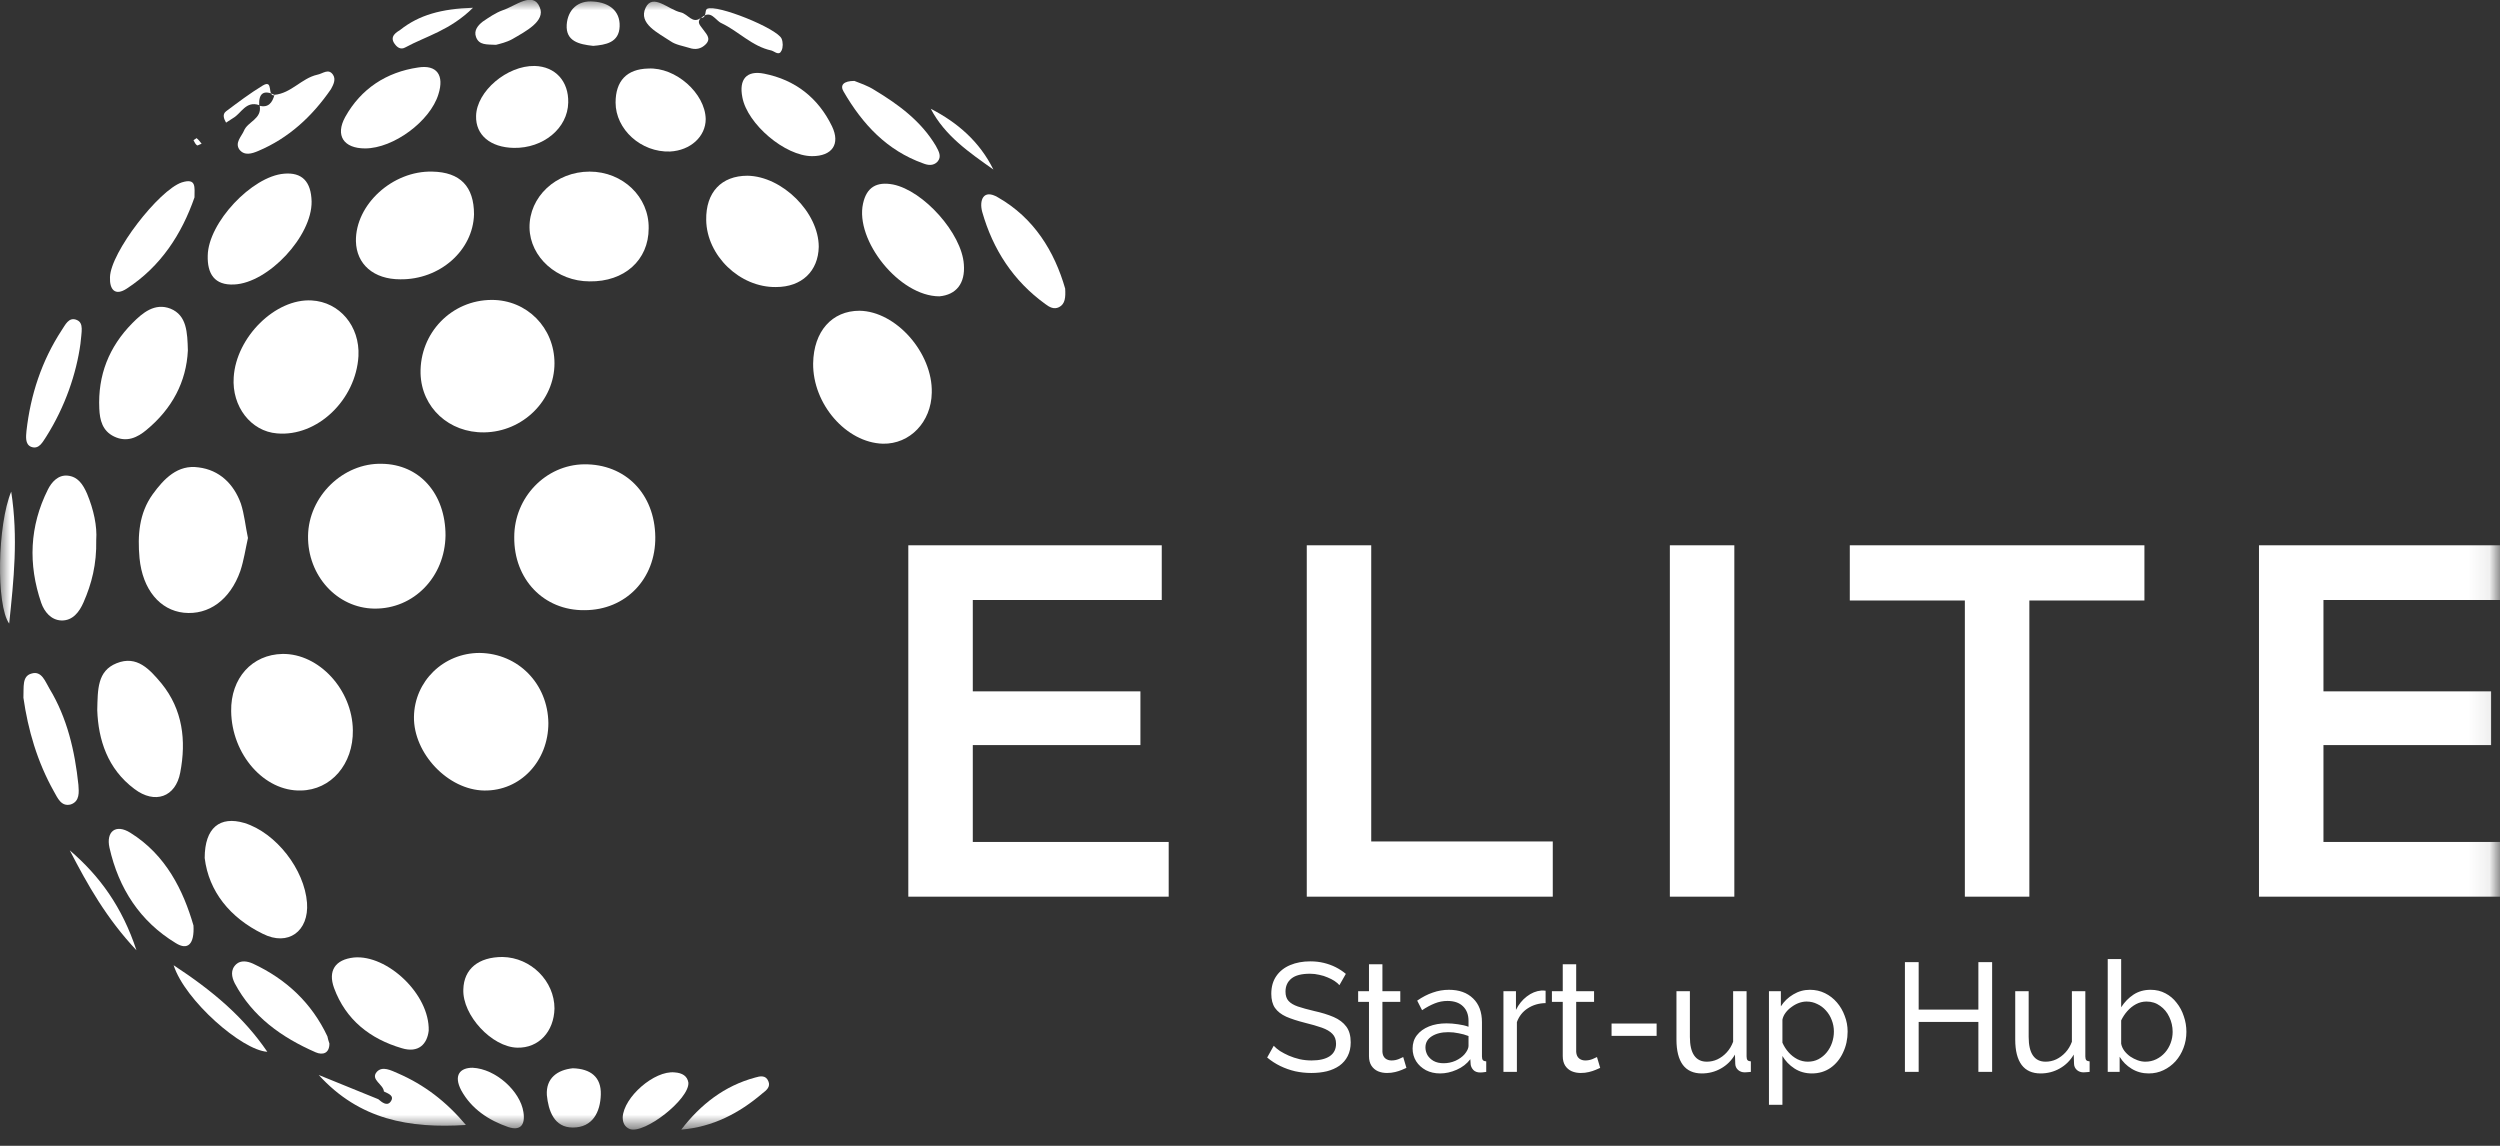
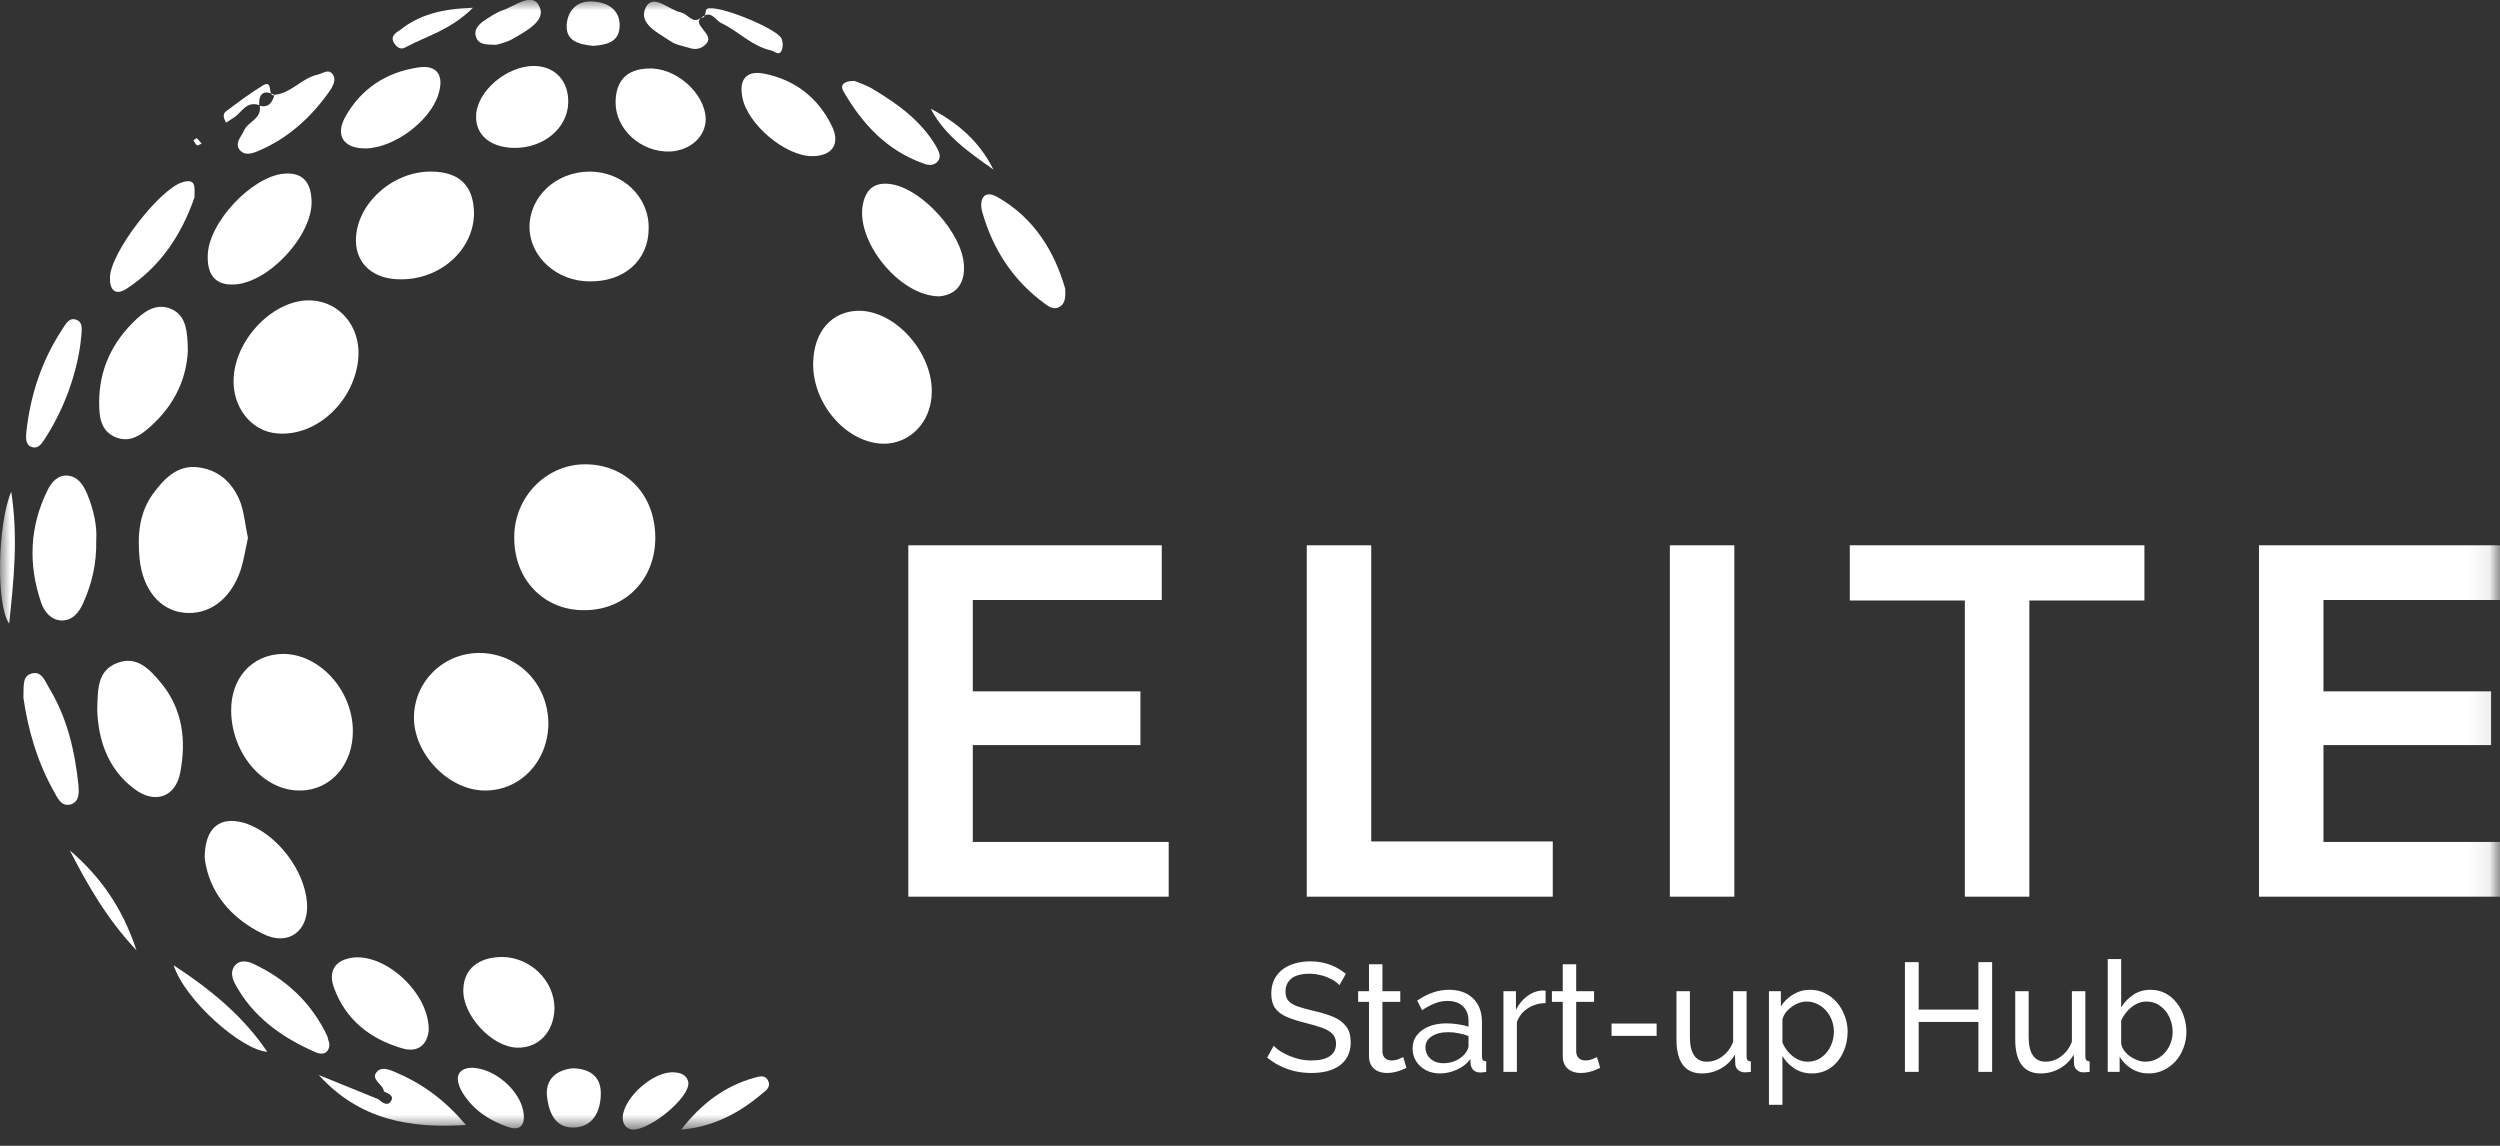
<svg xmlns="http://www.w3.org/2000/svg" width="120" height="55" viewBox="0 0 120 55" fill="none">
  <rect x="0" y="0" width="120" height="55" fill="#333333" stroke="none" />
  <g clip-path="url(#clip0_7_1135)">
    <mask id="mask0_7_1135" style="mask-type:luminance" maskUnits="userSpaceOnUse" x="0" y="0" width="120" height="55">
      <path d="M119.927 0H0V54.221H119.927V0Z" fill="white" />
    </mask>
    <g mask="url(#mask0_7_1135)">
      <path d="M28.057 29.288C26.102 29.312 24.66 27.803 24.684 25.775C24.684 23.87 26.199 22.312 28.032 22.287C30.012 22.263 31.43 23.697 31.454 25.775C31.478 27.779 30.037 29.288 28.057 29.288Z" fill="white" />
-       <path d="M17.963 29.213C16.179 29.188 14.761 27.63 14.786 25.725C14.81 23.821 16.472 22.213 18.33 22.262C20.138 22.287 21.385 23.697 21.385 25.701C21.36 27.68 19.869 29.238 17.963 29.213Z" fill="white" />
      <path d="M26.322 34.705C26.322 36.535 24.978 37.97 23.242 37.945C21.507 37.92 19.845 36.164 19.87 34.408C19.894 32.701 21.287 31.341 23.022 31.341C24.88 31.366 26.297 32.825 26.322 34.705Z" fill="white" />
-       <path d="M23.242 20.754C21.556 20.778 20.236 19.566 20.187 17.934C20.139 15.98 21.678 14.396 23.609 14.396C25.295 14.396 26.615 15.732 26.615 17.439C26.615 19.22 25.1 20.729 23.242 20.754Z" fill="white" />
      <path d="M11.096 34.135C11.071 32.552 12.098 31.414 13.564 31.389C15.3 31.365 16.913 33.096 16.937 35.05C16.962 36.683 15.886 37.92 14.444 37.944C12.684 37.994 11.12 36.213 11.096 34.135Z" fill="white" />
      <path d="M17.206 17.092C17.084 19.195 15.226 20.976 13.295 20.803C12.049 20.704 11.12 19.516 11.218 18.106C11.34 16.177 13.222 14.322 14.957 14.421C16.302 14.495 17.279 15.658 17.206 17.092Z" fill="white" />
      <path d="M11.902 25.824C11.78 26.368 11.707 26.888 11.536 27.407C11.047 28.792 10.021 29.534 8.823 29.411C7.674 29.287 6.843 28.298 6.697 26.789C6.599 25.7 6.672 24.637 7.332 23.721C7.87 22.98 8.53 22.287 9.532 22.435C10.534 22.559 11.218 23.227 11.56 24.167C11.731 24.686 11.78 25.255 11.902 25.824Z" fill="white" />
      <path d="M44.725 18.849C44.701 20.259 43.674 21.323 42.379 21.298C40.619 21.248 39.006 19.393 39.031 17.439C39.055 15.905 39.935 14.916 41.255 14.916C43.014 14.941 44.774 16.944 44.725 18.849Z" fill="white" />
      <path d="M28.301 13.506C26.737 13.506 25.442 12.343 25.417 10.934C25.393 9.449 26.688 8.237 28.301 8.237C29.89 8.237 31.161 9.449 31.136 10.958C31.136 12.492 29.963 13.531 28.301 13.506Z" fill="white" />
      <path d="M19.21 13.407C17.939 13.407 17.108 12.689 17.084 11.576C17.059 9.82 18.843 8.187 20.75 8.237C22.094 8.262 22.753 8.954 22.753 10.29C22.705 12.021 21.116 13.431 19.21 13.407Z" fill="white" />
-       <path d="M37.246 13.778C35.511 13.803 33.923 12.269 33.898 10.562C33.874 9.227 34.632 8.435 35.878 8.435C37.54 8.46 39.3 10.191 39.3 11.849C39.275 13.011 38.493 13.778 37.246 13.778Z" fill="white" />
      <path d="M4.668 34.086C4.692 33.096 4.668 32.206 5.597 31.835C6.574 31.439 7.185 32.132 7.747 32.8C8.774 34.061 8.945 35.545 8.652 37.079C8.432 38.266 7.43 38.613 6.452 37.87C5.157 36.906 4.717 35.496 4.668 34.086Z" fill="white" />
      <path d="M9.018 16.821C8.945 18.33 8.261 19.616 7.039 20.63C6.599 21.001 6.085 21.248 5.474 20.952C4.912 20.68 4.79 20.16 4.766 19.616C4.692 18.008 5.23 16.648 6.354 15.51C6.843 15.015 7.43 14.52 8.187 14.817C8.969 15.139 8.994 15.955 9.018 16.821Z" fill="white" />
      <path d="M9.825 41.185C9.825 39.726 10.558 39.157 11.731 39.503C13.246 39.973 14.615 41.729 14.737 43.337C14.835 44.698 13.833 45.44 12.611 44.821C11.047 44.055 10.02 42.793 9.825 41.185Z" fill="white" />
      <path d="M45.092 14.224C43.161 14.224 41.035 11.528 41.426 9.771C41.597 8.98 42.086 8.708 42.868 8.856C44.334 9.153 46.167 11.206 46.265 12.69C46.338 13.605 45.898 14.15 45.092 14.224Z" fill="white" />
      <path d="M14.957 9.672C14.982 11.33 12.88 13.581 11.242 13.655C10.289 13.704 9.947 13.135 9.971 12.27C9.996 10.687 12.098 8.46 13.637 8.337C14.493 8.262 14.933 8.708 14.957 9.672Z" fill="white" />
      <path d="M4.619 25.923C4.644 27.086 4.399 28.026 4.008 28.916C3.813 29.361 3.495 29.806 2.933 29.782C2.444 29.757 2.127 29.361 1.98 28.941C1.344 27.086 1.418 25.255 2.298 23.499C2.469 23.153 2.786 22.782 3.251 22.831C3.74 22.881 3.984 23.252 4.179 23.697C4.497 24.464 4.668 25.255 4.619 25.923Z" fill="white" />
      <path d="M24.122 45.935C25.491 45.959 26.615 47.097 26.615 48.408C26.59 49.521 25.857 50.313 24.831 50.288C23.609 50.263 22.191 48.73 22.24 47.493C22.264 46.504 22.973 45.935 24.122 45.935Z" fill="white" />
      <path d="M20.578 49.472C20.505 50.115 20.09 50.561 19.283 50.313C17.768 49.868 16.595 48.953 16.033 47.419C15.739 46.603 16.081 46.059 16.986 45.96C18.574 45.811 20.627 47.716 20.578 49.472Z" fill="white" />
      <path d="M27.275 4.923C27.251 6.159 26.078 7.124 24.66 7.099C23.536 7.075 22.827 6.481 22.852 5.566C22.876 4.378 24.343 3.142 25.662 3.166C26.664 3.191 27.3 3.908 27.275 4.923Z" fill="white" />
      <path d="M33.874 5.714C33.874 6.555 33.141 7.223 32.163 7.273C30.77 7.322 29.548 6.209 29.548 4.923C29.548 3.884 30.085 3.315 31.112 3.29C32.432 3.216 33.849 4.478 33.874 5.714Z" fill="white" />
      <path d="M17.523 7.124C16.497 7.124 16.081 6.506 16.57 5.615C17.328 4.255 18.55 3.463 20.065 3.24C20.969 3.092 21.336 3.611 21.043 4.527C20.652 5.813 18.892 7.124 17.523 7.124Z" fill="white" />
-       <path d="M9.287 44.425C9.336 45.316 9.019 45.637 8.432 45.266C6.721 44.227 5.695 42.644 5.255 40.69C5.084 39.923 5.548 39.528 6.257 39.973C7.968 41.036 8.799 42.743 9.287 44.425Z" fill="white" />
      <path d="M38.982 7.495C37.687 7.495 35.878 5.962 35.634 4.675C35.462 3.81 35.829 3.364 36.684 3.537C38.175 3.834 39.275 4.7 39.935 6.06C40.35 6.926 39.935 7.495 38.982 7.495Z" fill="white" />
      <path d="M51.128 13.852C51.153 14.273 51.128 14.594 50.835 14.743C50.59 14.866 50.37 14.743 50.175 14.594C48.635 13.481 47.658 11.972 47.145 10.167C46.998 9.622 47.193 9.053 47.902 9.474C49.637 10.463 50.615 12.071 51.128 13.852Z" fill="white" />
      <path d="M9.336 9.474C8.725 11.23 7.723 12.788 6.086 13.852C5.524 14.223 5.255 13.901 5.279 13.308C5.304 12.12 7.625 9.127 8.725 8.756C9.434 8.534 9.336 8.979 9.336 9.474Z" fill="white" />
      <path d="M18.428 52.391C18.403 52.045 17.768 51.822 18.085 51.451C18.354 51.154 18.77 51.377 19.112 51.525C20.358 52.069 21.409 52.861 22.363 53.999C19.65 54.172 17.255 53.751 15.299 51.599C16.326 52.02 17.255 52.391 18.159 52.762C18.33 52.91 18.574 53.108 18.745 52.886C18.965 52.589 18.623 52.49 18.428 52.391Z" fill="white" />
      <path d="M1.124 33.492C1.148 32.973 1.051 32.453 1.515 32.33C2.004 32.181 2.175 32.726 2.37 33.047C3.226 34.457 3.592 36.04 3.764 37.673C3.788 38.019 3.837 38.464 3.397 38.613C2.933 38.736 2.761 38.291 2.59 37.994C1.784 36.56 1.344 35.026 1.124 33.492Z" fill="white" />
      <path d="M15.812 50.09C15.812 50.56 15.495 50.659 15.152 50.511C13.515 49.794 12.122 48.804 11.267 47.196C11.12 46.9 11.046 46.553 11.34 46.281C11.56 46.083 11.877 46.133 12.146 46.256C13.735 46.998 14.957 48.136 15.715 49.744C15.739 49.843 15.763 49.967 15.812 50.09Z" fill="white" />
      <path d="M3.862 16.499C3.666 17.934 3.128 19.517 2.224 20.952C2.053 21.199 1.882 21.595 1.491 21.447C1.198 21.323 1.247 20.952 1.271 20.68C1.466 18.948 2.004 17.316 2.957 15.856C3.128 15.609 3.299 15.188 3.691 15.361C4.033 15.51 3.91 15.93 3.862 16.499Z" fill="white" />
      <path d="M41.01 3.884C41.255 3.983 41.645 4.106 41.988 4.329C43.136 5.022 44.212 5.813 44.92 7C45.067 7.273 45.214 7.52 44.994 7.767C44.798 7.965 44.554 7.94 44.309 7.842C42.574 7.223 41.401 5.962 40.497 4.403C40.301 4.082 40.497 3.884 41.01 3.884Z" fill="white" />
      <path d="M13.174 4.552C13.98 4.478 14.469 3.76 15.227 3.587C15.495 3.538 15.764 3.266 15.984 3.587C16.131 3.81 16.009 4.057 15.886 4.28C14.982 5.591 13.858 6.63 12.392 7.248C12.098 7.372 11.732 7.495 11.487 7.174C11.267 6.852 11.585 6.555 11.707 6.283C11.878 5.838 12.587 5.714 12.465 5.071H12.44C12.88 5.195 13.076 4.923 13.174 4.552Z" fill="white" />
      <path d="M27.495 51.277C28.351 51.302 28.864 51.698 28.839 52.539C28.815 53.38 28.448 54.122 27.495 54.122C26.591 54.122 26.322 53.306 26.249 52.564C26.2 51.747 26.762 51.352 27.495 51.277Z" fill="white" />
      <path d="M22.68 51.252C23.805 51.302 24.977 52.39 25.124 53.38C25.222 53.998 24.977 54.295 24.391 54.097C23.462 53.776 22.631 53.231 22.142 52.341C21.752 51.599 22.094 51.252 22.68 51.252Z" fill="white" />
      <path d="M33.043 51.97C33.092 52.761 30.941 54.443 30.233 54.196C29.988 54.097 29.89 53.899 29.89 53.627C29.939 52.662 31.406 51.376 32.383 51.475C32.75 51.5 32.994 51.648 33.043 51.97Z" fill="white" />
      <path d="M32.701 54.221C33.63 53.009 34.778 52.118 36.245 51.723C36.489 51.648 36.758 51.599 36.88 51.896C37.002 52.168 36.782 52.341 36.587 52.489C35.487 53.429 34.216 54.097 32.701 54.221Z" fill="white" />
      <path d="M8.334 46.331C10.216 47.567 11.682 48.804 12.831 50.486C11.609 50.412 8.872 48.013 8.334 46.331Z" fill="white" />
      <path d="M0.538 23.599C0.88 25.825 0.66 27.828 0.44 29.931C-0.195 29.04 -0.122 25.182 0.538 23.599Z" fill="white" />
      <path d="M33.629 0.866C33.434 1.089 33.629 1.237 33.727 1.385C33.874 1.608 34.167 1.831 33.874 2.127C33.654 2.35 33.385 2.4 33.092 2.301C32.774 2.202 32.432 2.152 32.187 1.979C31.601 1.583 30.623 1.138 30.99 0.371C31.332 -0.346 32.09 0.47 32.676 0.594C33.018 0.668 33.238 1.163 33.629 0.866Z" fill="white" />
      <path d="M28.473 2.202C27.788 2.128 27.153 1.98 27.202 1.188C27.25 0.471 27.739 0.001 28.497 0.075C29.206 0.125 29.768 0.496 29.743 1.262C29.719 2.054 29.059 2.153 28.473 2.202Z" fill="white" />
      <path d="M23.805 2.152C23.365 2.128 22.998 2.177 22.851 1.781C22.729 1.46 22.949 1.212 23.169 1.039C23.462 0.841 23.78 0.619 24.122 0.495C24.733 0.297 25.589 -0.445 25.907 0.347C26.2 1.014 25.222 1.509 24.587 1.88C24.318 2.029 24 2.103 23.805 2.152Z" fill="white" />
      <path d="M3.348 40.815C4.79 42.051 5.865 43.535 6.55 45.613C5.108 44.08 4.204 42.472 3.348 40.815Z" fill="white" />
      <path d="M33.654 0.866C33.947 0.841 33.801 0.495 33.947 0.421C34.412 0.198 37.296 1.361 37.516 1.855C37.589 2.028 37.589 2.276 37.516 2.424C37.393 2.696 37.198 2.474 37.027 2.424C36.098 2.226 35.463 1.509 34.632 1.113C34.338 0.99 34.118 0.421 33.654 0.866Z" fill="white" />
      <path d="M22.705 0.372C21.605 1.46 20.456 1.732 19.454 2.276C19.234 2.4 19.063 2.276 18.941 2.103C18.672 1.732 19.063 1.534 19.21 1.435C20.114 0.718 21.189 0.421 22.705 0.372Z" fill="white" />
      <path d="M44.676 5.22C45.972 5.888 47.023 6.803 47.683 8.139C46.534 7.322 45.361 6.531 44.676 5.22Z" fill="white" />
      <path d="M12.44 5.046C11.804 4.824 11.584 5.442 11.193 5.665C11.071 5.739 10.973 5.813 10.851 5.887C10.753 5.714 10.656 5.491 10.851 5.343C11.413 4.922 12 4.477 12.611 4.106C13.149 3.785 12.806 4.626 13.173 4.576V4.551C12.66 4.304 12.415 4.477 12.44 5.046Z" fill="white" />
      <path d="M9.678 6.902C9.581 6.927 9.483 7.001 9.458 6.976C9.385 6.927 9.336 6.828 9.287 6.729C9.336 6.704 9.434 6.63 9.434 6.63C9.532 6.704 9.605 6.803 9.678 6.902Z" fill="white" />
      <path d="M46.455 33.185H54.74V35.764H46.455V33.185ZM46.694 40.414H56.097V43.04H43.599V26.174H55.764V28.8H46.694V40.414ZM62.725 43.04V26.174H65.819V40.39H74.533V43.04H62.725ZM80.153 43.04V26.174H83.248V43.04H80.153ZM94.313 43.04V28.824H88.79V26.174H102.932V28.824H97.409V43.04H94.313ZM111.288 33.185H119.573V35.764H111.288V33.185ZM111.526 40.414H120.93V43.04H108.431V26.174H120.597V28.8H111.526V40.414Z" fill="white" />
      <path d="M64.292 47.288C64.233 47.218 64.155 47.152 64.057 47.087C63.959 47.023 63.849 46.966 63.727 46.917C63.605 46.862 63.471 46.82 63.324 46.791C63.182 46.756 63.033 46.739 62.877 46.739C62.476 46.739 62.18 46.815 61.989 46.969C61.799 47.122 61.704 47.332 61.704 47.599C61.704 47.788 61.752 47.936 61.85 48.045C61.948 48.154 62.097 48.243 62.297 48.312C62.503 48.381 62.762 48.453 63.075 48.527C63.436 48.606 63.749 48.703 64.013 48.816C64.277 48.93 64.48 49.084 64.622 49.276C64.763 49.465 64.834 49.717 64.834 50.033C64.834 50.286 64.785 50.506 64.688 50.694C64.595 50.877 64.463 51.03 64.292 51.154C64.121 51.273 63.92 51.362 63.691 51.421C63.461 51.476 63.212 51.503 62.943 51.503C62.679 51.503 62.42 51.476 62.166 51.421C61.916 51.362 61.679 51.278 61.454 51.169C61.229 51.06 61.019 50.924 60.824 50.761L61.139 50.197C61.217 50.281 61.317 50.365 61.44 50.449C61.567 50.528 61.709 50.602 61.865 50.672C62.026 50.741 62.2 50.798 62.385 50.842C62.571 50.882 62.762 50.902 62.957 50.902C63.329 50.902 63.617 50.835 63.822 50.701C64.028 50.563 64.13 50.362 64.13 50.1C64.13 49.902 64.072 49.744 63.955 49.625C63.842 49.507 63.673 49.408 63.449 49.328C63.224 49.249 62.95 49.17 62.627 49.091C62.276 49.002 61.98 48.906 61.74 48.802C61.501 48.693 61.32 48.552 61.198 48.379C61.08 48.206 61.022 47.98 61.022 47.703C61.022 47.367 61.102 47.083 61.264 46.85C61.425 46.617 61.647 46.442 61.931 46.323C62.214 46.204 62.535 46.145 62.891 46.145C63.126 46.145 63.343 46.17 63.544 46.219C63.749 46.269 63.94 46.338 64.116 46.427C64.292 46.516 64.453 46.622 64.6 46.746L64.292 47.288ZM67.508 51.258C67.454 51.283 67.38 51.315 67.288 51.354C67.195 51.394 67.087 51.429 66.965 51.458C66.843 51.488 66.713 51.503 66.576 51.503C66.42 51.503 66.276 51.476 66.144 51.421C66.012 51.362 65.907 51.273 65.829 51.154C65.75 51.03 65.711 50.877 65.711 50.694V48.089H65.191V47.577H65.711V46.286H66.356V47.577H67.214V48.089H66.356V50.493C66.366 50.632 66.413 50.736 66.496 50.805C66.579 50.87 66.677 50.902 66.789 50.902C66.916 50.902 67.033 50.879 67.141 50.835C67.249 50.79 67.319 50.758 67.354 50.738L67.508 51.258ZM67.805 50.33C67.805 50.083 67.873 49.87 68.01 49.692C68.152 49.509 68.345 49.368 68.59 49.269C68.834 49.17 69.117 49.121 69.44 49.121C69.611 49.121 69.792 49.136 69.983 49.165C70.173 49.19 70.342 49.23 70.489 49.284V49.002C70.489 48.705 70.4 48.473 70.225 48.304C70.049 48.131 69.799 48.045 69.477 48.045C69.266 48.045 69.064 48.084 68.868 48.163C68.677 48.238 68.475 48.346 68.26 48.49L68.025 48.03C68.274 47.857 68.523 47.728 68.773 47.644C69.022 47.555 69.281 47.51 69.55 47.51C70.039 47.51 70.425 47.649 70.709 47.926C70.992 48.198 71.134 48.579 71.134 49.069V50.709C71.134 50.788 71.148 50.847 71.178 50.887C71.212 50.922 71.266 50.941 71.339 50.946V51.451C71.275 51.461 71.219 51.468 71.17 51.473C71.126 51.478 71.09 51.48 71.06 51.48C70.909 51.48 70.794 51.438 70.716 51.354C70.642 51.27 70.601 51.181 70.591 51.087L70.576 50.842C70.41 51.06 70.193 51.228 69.924 51.347C69.655 51.466 69.389 51.525 69.125 51.525C68.871 51.525 68.643 51.473 68.443 51.369C68.243 51.26 68.086 51.117 67.974 50.939C67.861 50.756 67.805 50.553 67.805 50.33ZM70.298 50.605C70.356 50.536 70.403 50.466 70.437 50.397C70.471 50.323 70.489 50.261 70.489 50.212V49.729C70.337 49.67 70.178 49.625 70.012 49.596C69.846 49.561 69.682 49.544 69.521 49.544C69.193 49.544 68.927 49.611 68.722 49.744C68.521 49.873 68.421 50.051 68.421 50.278C68.421 50.402 68.453 50.523 68.516 50.642C68.585 50.756 68.682 50.85 68.809 50.924C68.942 50.998 69.103 51.035 69.293 51.035C69.494 51.035 69.684 50.996 69.865 50.916C70.046 50.832 70.19 50.728 70.298 50.605ZM74.189 48.149C73.866 48.154 73.58 48.238 73.331 48.401C73.087 48.559 72.913 48.779 72.811 49.061V51.451H72.165V47.577H72.766V48.475C72.898 48.208 73.072 47.993 73.287 47.83C73.507 47.661 73.737 47.567 73.976 47.547C74.025 47.547 74.067 47.547 74.101 47.547C74.135 47.547 74.165 47.55 74.189 47.555V48.149ZM76.809 51.258C76.755 51.283 76.682 51.315 76.589 51.354C76.496 51.394 76.388 51.429 76.266 51.458C76.144 51.488 76.014 51.503 75.877 51.503C75.721 51.503 75.577 51.476 75.445 51.421C75.313 51.362 75.208 51.273 75.13 51.154C75.051 51.03 75.012 50.877 75.012 50.694V48.089H74.492V47.577H75.012V46.286H75.657V47.577H76.515V48.089H75.657V50.493C75.667 50.632 75.714 50.736 75.797 50.805C75.88 50.87 75.978 50.902 76.09 50.902C76.217 50.902 76.335 50.879 76.442 50.835C76.55 50.79 76.621 50.758 76.655 50.738L76.809 51.258ZM77.355 49.722V49.128H79.518V49.722H77.355ZM80.47 49.9V47.577H81.115V49.774C81.115 50.169 81.184 50.466 81.321 50.664C81.458 50.862 81.66 50.961 81.929 50.961C82.105 50.961 82.274 50.924 82.435 50.85C82.601 50.771 82.751 50.659 82.882 50.516C83.014 50.372 83.117 50.202 83.19 50.004V47.577H83.836V50.709C83.836 50.788 83.85 50.847 83.88 50.887C83.914 50.922 83.968 50.941 84.041 50.946V51.451C83.968 51.461 83.909 51.466 83.865 51.466C83.826 51.471 83.787 51.473 83.748 51.473C83.625 51.473 83.52 51.436 83.432 51.362C83.344 51.283 83.298 51.186 83.293 51.072L83.278 50.62C83.112 50.907 82.887 51.129 82.604 51.288C82.325 51.446 82.02 51.525 81.687 51.525C81.287 51.525 80.984 51.389 80.778 51.117C80.573 50.84 80.47 50.434 80.47 49.9ZM86.971 51.525C86.658 51.525 86.379 51.446 86.135 51.288C85.891 51.129 85.698 50.929 85.556 50.687V53.031H84.91V47.577H85.482V48.304C85.634 48.067 85.832 47.877 86.076 47.733C86.321 47.585 86.587 47.51 86.876 47.51C87.139 47.51 87.381 47.565 87.601 47.674C87.821 47.782 88.012 47.931 88.173 48.119C88.335 48.307 88.459 48.522 88.547 48.764C88.64 49.002 88.686 49.252 88.686 49.514C88.686 49.88 88.613 50.217 88.466 50.523C88.325 50.83 88.124 51.075 87.865 51.258C87.606 51.436 87.308 51.525 86.971 51.525ZM86.773 50.961C86.963 50.961 87.135 50.922 87.286 50.842C87.442 50.758 87.574 50.649 87.682 50.516C87.794 50.377 87.88 50.221 87.939 50.048C87.997 49.875 88.027 49.697 88.027 49.514C88.027 49.321 87.992 49.138 87.924 48.965C87.86 48.792 87.767 48.638 87.645 48.505C87.528 48.371 87.389 48.267 87.227 48.193C87.071 48.114 86.9 48.074 86.714 48.074C86.597 48.074 86.475 48.097 86.348 48.141C86.225 48.186 86.108 48.25 85.996 48.334C85.883 48.413 85.788 48.505 85.71 48.609C85.632 48.713 85.58 48.824 85.556 48.943V50.048C85.629 50.217 85.727 50.37 85.849 50.508C85.971 50.647 86.113 50.758 86.274 50.842C86.436 50.922 86.602 50.961 86.773 50.961ZM95.622 46.182V51.451H94.962V49.054H92.096V51.451H91.436V46.182H92.096V48.46H94.962V46.182H95.622ZM96.731 49.9V47.577H97.376V49.774C97.376 50.169 97.445 50.466 97.582 50.664C97.719 50.862 97.921 50.961 98.19 50.961C98.366 50.961 98.535 50.924 98.696 50.85C98.862 50.771 99.011 50.659 99.143 50.516C99.275 50.372 99.378 50.202 99.451 50.004V47.577H100.096V50.709C100.096 50.788 100.111 50.847 100.14 50.887C100.175 50.922 100.228 50.941 100.302 50.946V51.451C100.228 51.461 100.17 51.466 100.126 51.466C100.087 51.471 100.048 51.473 100.008 51.473C99.886 51.473 99.781 51.436 99.693 51.362C99.605 51.283 99.559 51.186 99.554 51.072L99.539 50.62C99.373 50.907 99.148 51.129 98.865 51.288C98.586 51.446 98.281 51.525 97.948 51.525C97.547 51.525 97.244 51.389 97.039 51.117C96.834 50.84 96.731 50.434 96.731 49.9ZM103.136 51.525C102.838 51.525 102.567 51.451 102.322 51.302C102.078 51.154 101.885 50.961 101.743 50.724V51.451H101.171V46.034H101.816V48.349C101.978 48.097 102.176 47.894 102.41 47.74C102.645 47.587 102.919 47.51 103.231 47.51C103.495 47.51 103.732 47.567 103.943 47.681C104.153 47.79 104.331 47.941 104.478 48.134C104.629 48.322 104.744 48.537 104.822 48.779C104.906 49.017 104.947 49.267 104.947 49.529C104.947 49.801 104.901 50.058 104.808 50.301C104.72 50.538 104.593 50.751 104.427 50.939C104.26 51.122 104.067 51.265 103.847 51.369C103.632 51.473 103.395 51.525 103.136 51.525ZM102.975 50.961C103.165 50.961 103.341 50.922 103.503 50.842C103.664 50.763 103.803 50.657 103.921 50.523C104.038 50.39 104.128 50.236 104.192 50.063C104.255 49.89 104.287 49.712 104.287 49.529C104.287 49.276 104.233 49.039 104.126 48.816C104.023 48.594 103.877 48.416 103.686 48.282C103.5 48.144 103.283 48.074 103.033 48.074C102.853 48.074 102.684 48.116 102.528 48.2C102.371 48.285 102.232 48.396 102.11 48.535C101.992 48.668 101.895 48.816 101.816 48.98V50.1C101.841 50.224 101.892 50.338 101.97 50.442C102.049 50.545 102.144 50.637 102.256 50.716C102.369 50.79 102.486 50.85 102.608 50.894C102.735 50.939 102.857 50.961 102.975 50.961Z" fill="white" />
    </g>
  </g>
  <defs>
    <clipPath id="clip0_7_1135">
      <rect width="120" height="54.419" fill="white" />
    </clipPath>
  </defs>
</svg>